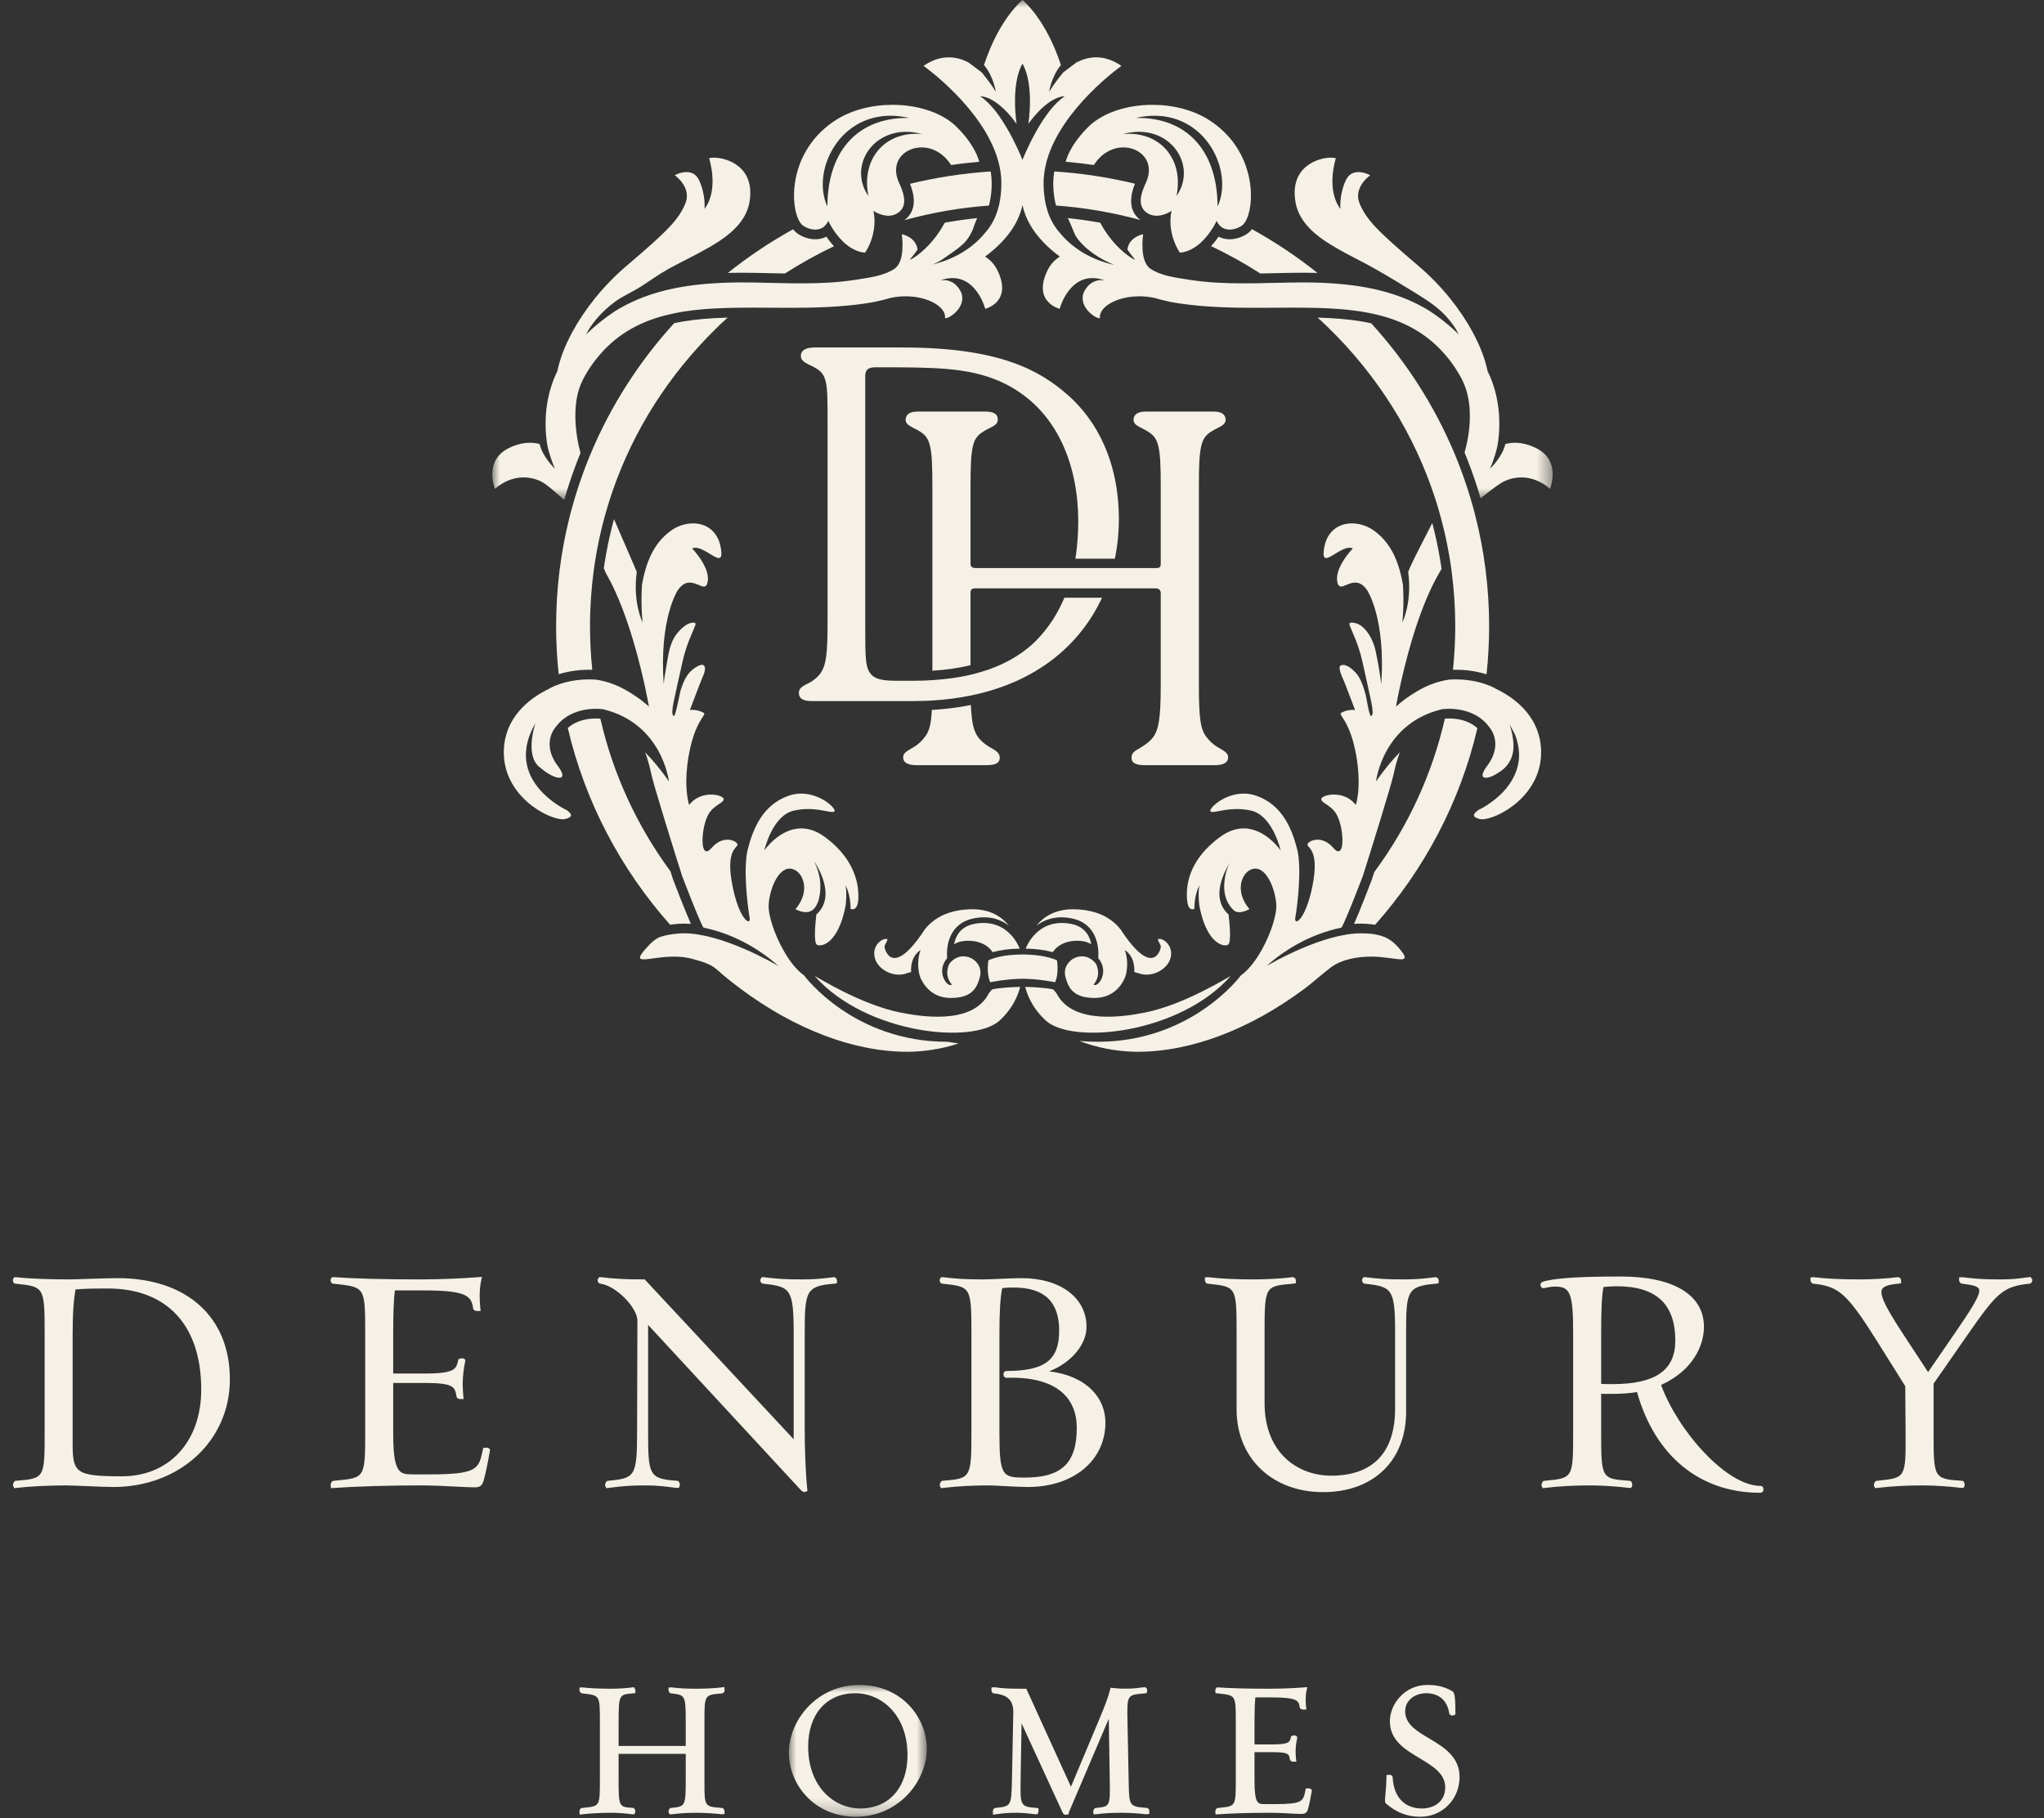
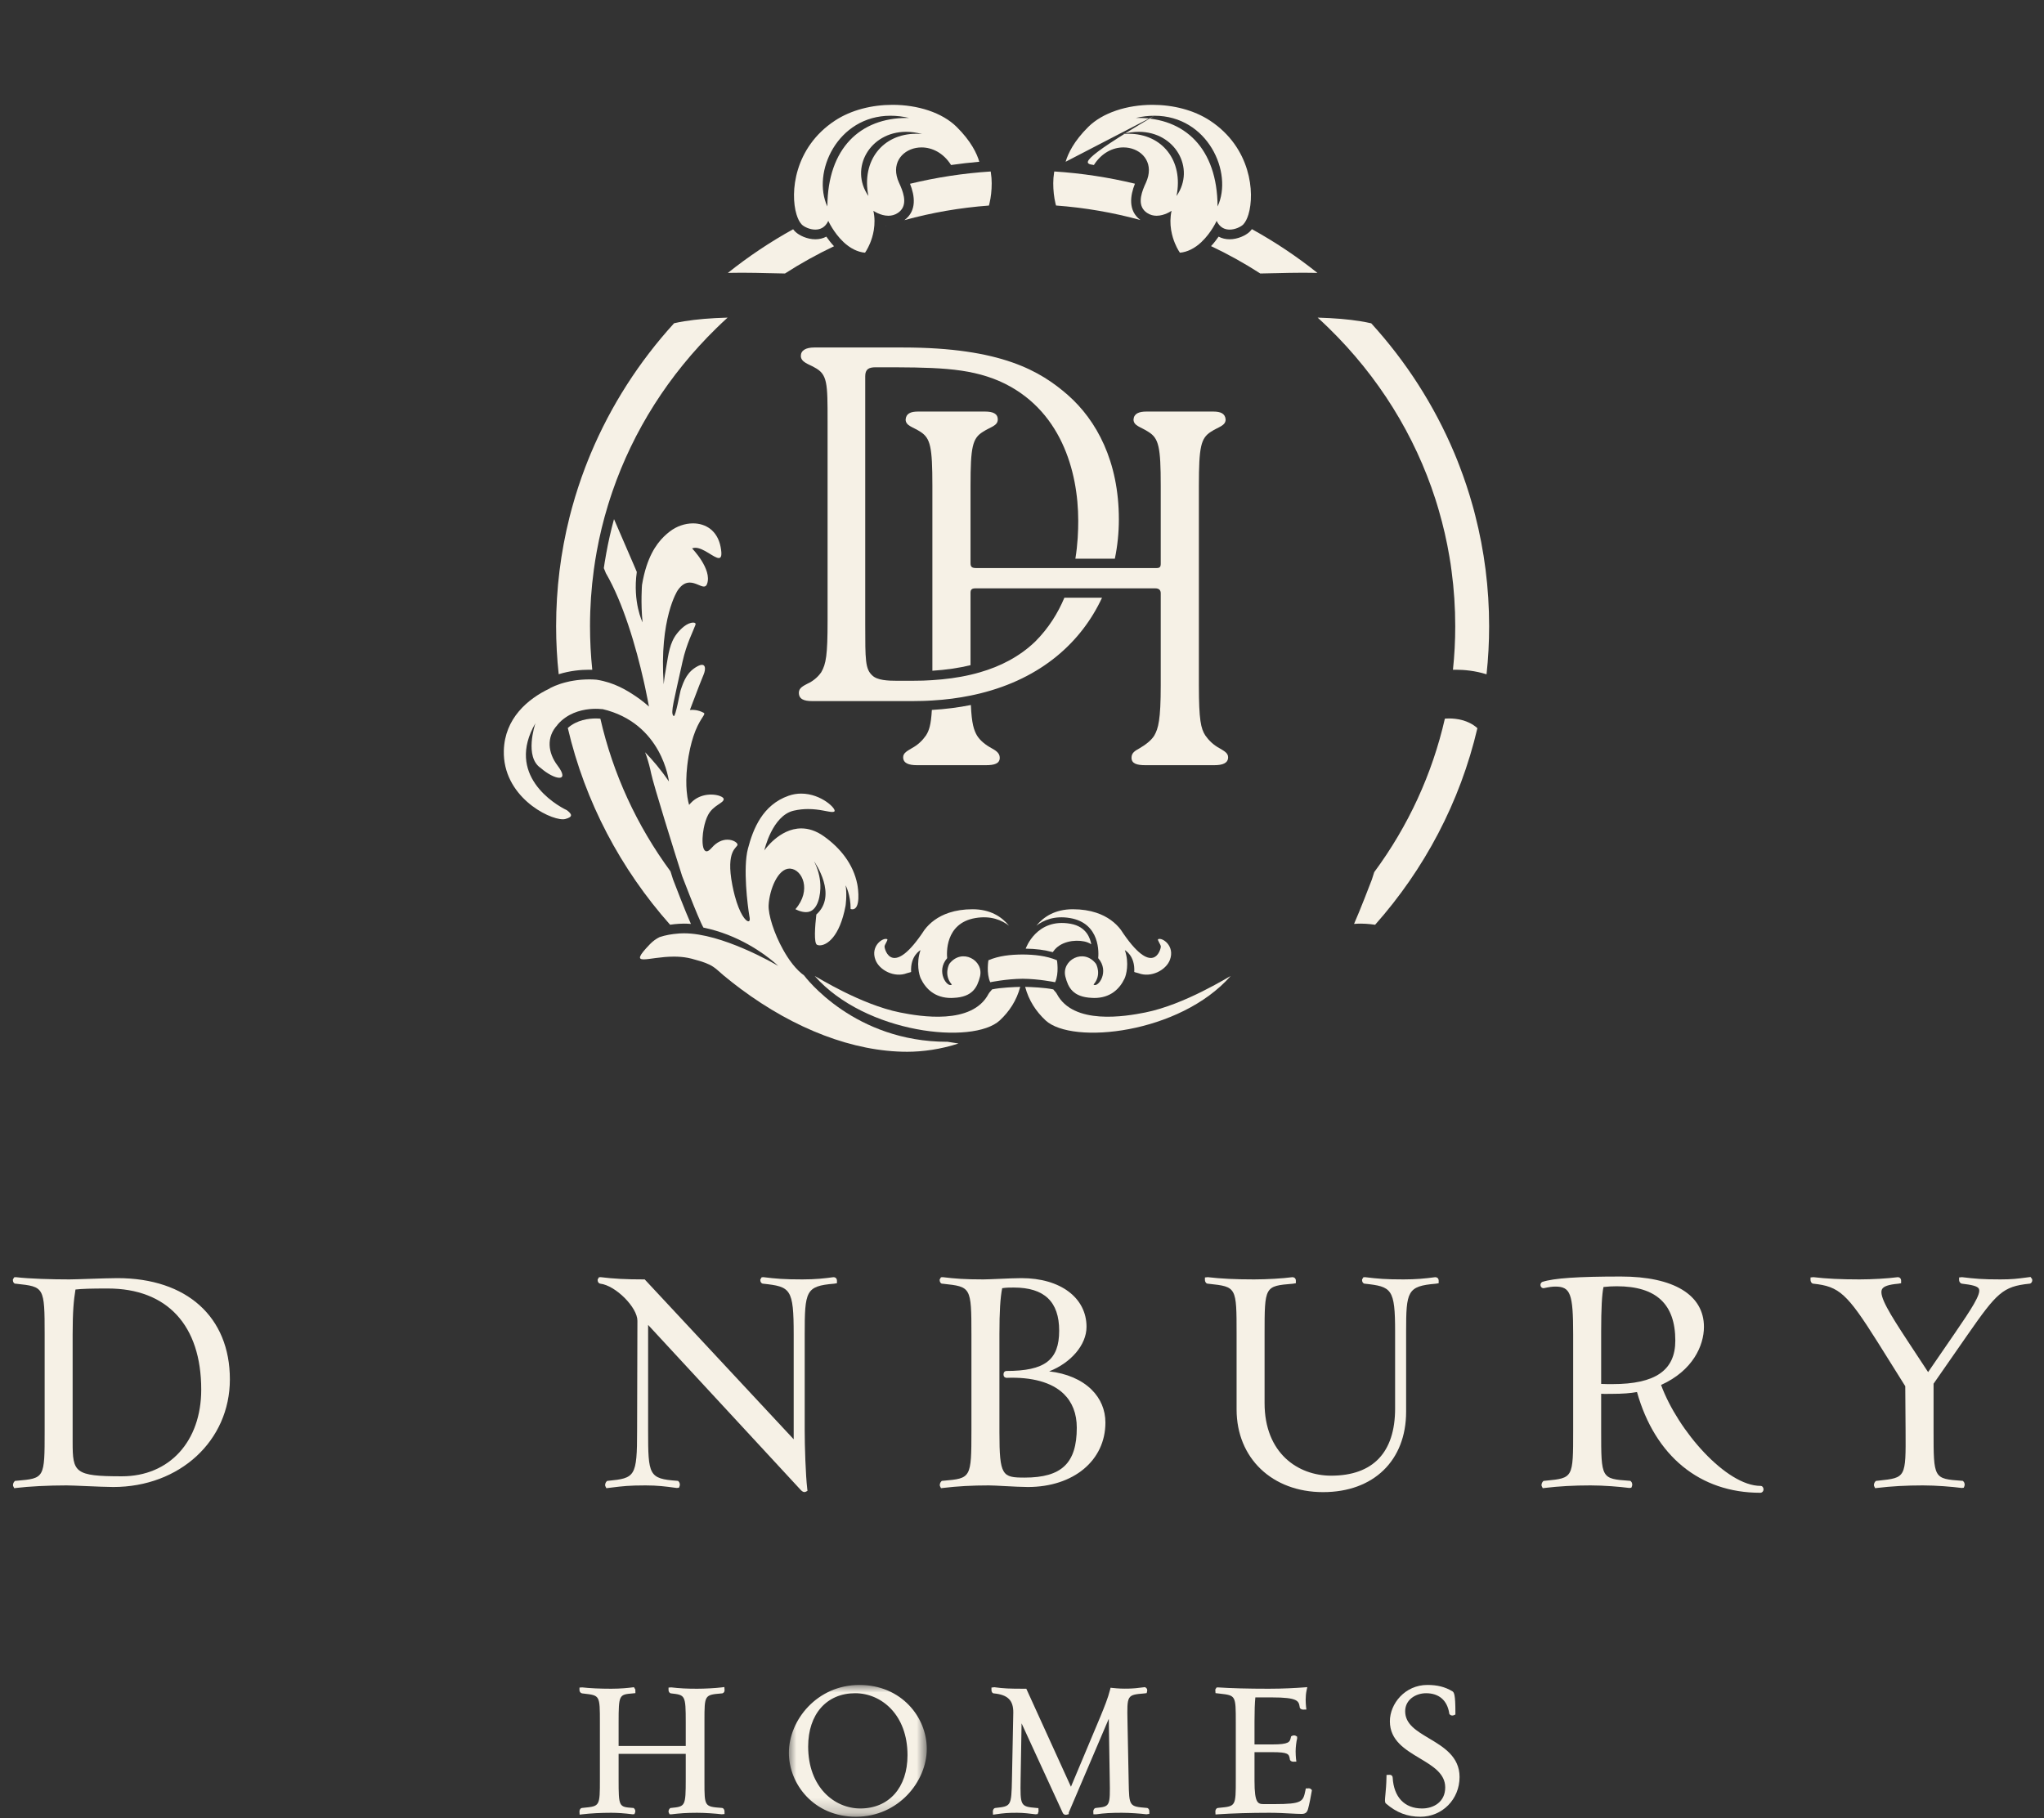
<svg xmlns="http://www.w3.org/2000/svg" xmlns:xlink="http://www.w3.org/1999/xlink" width="136px" height="121px" viewBox="0 0 136 121" version="1.1">
  <rect x="0" y="0" width="136" height="121" fill="#333333" stroke="none" />
  <title>Group 13</title>
  <defs>
-     <polygon id="path-1" points="-4.16477796e-15 1.66591119e-14 70.553 1.66591119e-14 70.553 33.272 -4.16477796e-15 33.272" />
    <polygon id="path-3" points="0 -9.93904992e-15 9.176 -9.93904992e-15 9.176 8.772 0 8.772" />
  </defs>
  <g id="Page-1" stroke="none" stroke-width="1" fill="none" fill-rule="evenodd">
    <g id="Search-Page" transform="translate(-652, -60)">
      <g id="Group-13" transform="translate(652.858, 60)">
        <g id="blank-logo" transform="translate(31.897, 0)">
          <path d="M21.882,44.746 C21.749,44.944 21.419,45.306 20.959,45.504 C20.728,45.635 20.398,45.767 20.398,46.096 C20.398,46.525 20.728,46.657 21.288,46.657 L27.98,46.657 C28.205,46.657 28.426,46.652 28.644,46.646 C28.751,46.644 28.855,46.64 28.959,46.634 C29.063,46.629 29.167,46.625 29.269,46.617 C30.174,46.565 31.026,46.452 31.826,46.288 C31.931,46.267 32.035,46.246 32.137,46.221 C32.243,46.198 32.348,46.173 32.45,46.148 C36.553,45.139 39.202,42.72 40.569,39.779 L38.064,39.779 C37.639,40.794 37.018,41.803 36.119,42.701 C35.059,43.716 33.792,44.352 32.445,44.741 C32.341,44.773 32.237,44.802 32.133,44.827 C32.029,44.856 31.925,44.881 31.82,44.904 C30.987,45.1 30.13,45.208 29.282,45.262 C29.178,45.269 29.074,45.275 28.97,45.279 C28.865,45.285 28.761,45.289 28.657,45.294 C28.386,45.302 28.115,45.306 27.846,45.306 L26.99,45.306 C26.298,45.306 25.606,45.273 25.277,44.944 C24.814,44.514 24.814,43.922 24.814,41.549 L24.814,25.036 C24.814,24.575 25.045,24.442 25.508,24.442 C29.363,24.442 31.603,24.442 33.748,25.365 C37.834,27.178 38.987,31.365 38.987,34.659 C38.987,35.334 38.954,36.212 38.797,37.179 L41.423,37.179 C41.602,36.32 41.69,35.441 41.69,34.561 C41.69,30.704 40.206,27.97 38.295,26.288 C36.482,24.707 33.879,23.125 27.319,23.125 L21.419,23.125 C20.859,23.125 20.53,23.323 20.53,23.685 C20.53,24.113 21.09,24.244 21.419,24.442 C22.309,24.904 22.309,25.465 22.309,28.068 L22.309,41.318 C22.309,43.591 22.211,44.185 21.882,44.746" id="Fill-26" fill="#F6F1E6" />
          <path d="M32.841,50.922 C33.402,50.922 33.765,50.822 33.765,50.426 C33.765,50.097 33.469,49.932 33.237,49.801 C32.81,49.57 32.447,49.274 32.249,48.945 C32.043,48.586 31.899,48.167 31.843,46.917 C31.016,47.084 30.149,47.192 29.247,47.246 C29.19,48.245 29.063,48.62 28.855,48.945 C28.624,49.274 28.328,49.57 27.898,49.801 C27.634,49.966 27.338,50.097 27.338,50.393 C27.338,50.789 27.7,50.922 28.261,50.922 L32.841,50.922 Z" id="Fill-28" fill="#F6F1E6" />
          <path d="M44.18,37.804 L32.216,37.804 C31.92,37.804 31.82,37.737 31.82,37.475 L31.82,32.331 C31.82,29.729 31.951,29.168 32.643,28.739 C33.14,28.41 33.633,28.345 33.633,27.916 C33.633,27.52 33.304,27.389 32.777,27.389 L28.328,27.389 C27.831,27.389 27.536,27.52 27.502,27.916 C27.502,28.345 27.996,28.41 28.492,28.739 C29.151,29.168 29.282,29.729 29.282,32.331 L29.282,44.637 C30.209,44.577 31.053,44.454 31.82,44.266 L31.82,39.452 C31.82,39.254 31.887,39.154 32.15,39.154 L44.113,39.154 C44.378,39.154 44.476,39.288 44.476,39.484 L44.476,45.615 C44.476,47.921 44.311,48.482 44.049,48.945 C43.851,49.274 43.455,49.57 43.059,49.801 C42.763,49.966 42.532,50.097 42.532,50.426 C42.532,50.822 42.894,50.922 43.455,50.922 L48.038,50.922 C48.596,50.922 48.959,50.789 48.959,50.393 C48.959,50.097 48.663,49.966 48.4,49.801 C47.971,49.57 47.675,49.274 47.443,48.945 C47.147,48.482 47.014,47.921 47.014,45.615 L47.014,32.331 C47.014,29.729 47.147,29.168 47.806,28.739 C48.3,28.41 48.794,28.345 48.794,27.916 C48.763,27.52 48.465,27.389 47.971,27.389 L43.522,27.389 C43.027,27.389 42.696,27.52 42.665,27.916 C42.665,28.345 43.159,28.41 43.653,28.739 C44.345,29.168 44.476,29.729 44.476,32.331 L44.476,37.506 C44.476,37.737 44.411,37.804 44.18,37.804" id="Fill-30" fill="#F6F1E6" />
          <path d="M49.129,64.953 C48.964,65.018 46.07,66.854 43.448,67.379 C42.123,67.644 38.659,68.233 37.561,66.14 C37.503,66.029 37.4,65.947 37.33,65.844 C36.76,65.719 35.829,65.685 35.455,65.675 C35.694,66.58 36.181,67.315 36.814,67.906 C38.589,69.547 45.739,68.795 49.129,64.953" id="Fill-32" fill="#F6F1E6" />
          <path d="M39.38,62.651 C39.56,62.688 39.722,62.753 39.853,62.843 C39.789,62.474 39.554,61.668 38.474,61.475 C36.202,61.07 35.491,63.131 35.491,63.131 C36.19,63.142 36.723,63.214 37.295,63.364 L37.33,63.314 C37.79,62.649 38.746,62.519 39.38,62.651" id="Fill-34" fill="#F6F1E6" />
          <path d="M42.993,64.765 C43.825,65.087 44.828,64.567 45.087,63.877 C45.434,62.952 44.588,62.376 44.31,62.498 C44.217,62.539 44.482,62.85 44.482,62.995 C44.482,63.188 43.964,65.146 41.819,61.873 C41.466,61.41 40.938,60.988 40.184,60.74 C39.745,60.596 39.231,60.509 38.629,60.509 C37.443,60.509 36.684,61.012 36.199,61.605 C36.665,61.244 37.398,60.917 38.444,61.096 C40.484,61.446 40.345,63.482 40.315,63.764 C41.094,64.66 40.303,65.758 40.003,65.523 C40.576,64.87 40.17,64.143 40.17,64.143 C39.348,63.066 37.85,63.899 38.133,65 C38.314,65.704 38.626,66.353 39.894,66.407 C39.947,66.409 39.997,66.414 40.051,66.414 C41.117,66.414 41.733,65.823 42.068,65.123 C42.176,64.899 42.393,64.105 42.089,63.232 C42.089,63.232 42.777,63.589 42.714,64.683 C42.797,64.722 42.908,64.733 42.993,64.765" id="Fill-36" fill="#F6F1E6" />
          <path d="M33.02,66.14 C31.922,68.233 28.458,67.644 27.133,67.379 C24.511,66.854 21.617,65.018 21.452,64.953 C24.842,68.795 31.992,69.548 33.767,67.906 C34.4,67.316 34.887,66.581 35.126,65.676 C34.752,65.685 33.821,65.719 33.252,65.844 C33.181,65.947 33.078,66.029 33.02,66.14" id="Fill-38" fill="#F6F1E6" />
-           <path d="M33.251,63.314 L33.286,63.364 C33.858,63.214 34.391,63.142 35.09,63.131 C35.09,63.131 34.379,61.07 32.107,61.475 C31.026,61.668 30.792,62.474 30.728,62.843 C30.859,62.753 31.021,62.688 31.2,62.651 C31.835,62.519 32.792,62.649 33.251,63.314" id="Fill-40" fill="#F6F1E6" />
          <path d="M37.57,63.904 C36.873,63.604 36.055,63.527 35.291,63.52 C34.47,63.527 33.708,63.604 33.011,63.904 C33.011,63.904 32.858,64.772 33.132,65.366 C33.132,65.366 34.212,65.143 35.291,65.135 C36.369,65.143 37.449,65.366 37.449,65.366 C37.723,64.772 37.57,63.904 37.57,63.904" id="Fill-42" fill="#F6F1E6" />
          <path d="M28.512,65.123 C28.848,65.822 29.464,66.414 30.53,66.414 C30.584,66.414 30.634,66.409 30.687,66.407 C31.955,66.354 32.267,65.704 32.448,65 C32.731,63.899 31.233,63.066 30.411,64.143 C30.411,64.143 30.005,64.869 30.578,65.523 C30.278,65.758 29.487,64.66 30.266,63.764 C30.237,63.482 30.097,61.446 32.137,61.096 C33.183,60.916 33.916,61.244 34.382,61.605 C33.898,61.011 33.138,60.509 31.952,60.509 C31.35,60.509 30.836,60.596 30.397,60.74 C29.643,60.988 29.115,61.41 28.762,61.873 C26.617,65.146 26.099,63.188 26.099,62.995 C26.099,62.85 26.364,62.539 26.271,62.498 C25.993,62.376 25.147,62.952 25.494,63.877 C25.753,64.567 26.756,65.087 27.588,64.765 C27.673,64.733 27.784,64.721 27.867,64.683 C27.804,63.589 28.492,63.232 28.492,63.232 C28.188,64.105 28.405,64.899 28.512,65.123" id="Fill-44" fill="#F6F1E6" />
          <path d="M15.894,18.158 C16.111,18.153 16.338,18.15 16.588,18.15 C17.201,18.15 17.825,18.164 18.489,18.181 L18.568,18.182 C18.873,18.188 19.174,18.197 19.474,18.201 C20.523,17.526 21.613,16.92 22.738,16.387 C22.537,16.173 22.366,15.951 22.226,15.748 C22.007,15.864 21.761,15.924 21.494,15.924 C20.948,15.924 20.425,15.668 20.171,15.43 C20.145,15.405 20.119,15.38 20.095,15.351 L20.09,15.346 C20.064,15.319 20.04,15.288 20.016,15.257 C18.482,16.106 17.029,17.079 15.672,18.164 C15.746,18.161 15.82,18.159 15.894,18.158" id="Fill-46" fill="#F6F1E6" />
          <path d="M27.42,14.651 C29.242,14.149 31.122,13.822 33.044,13.68 C33.057,13.633 33.07,13.585 33.081,13.537 C33.179,13.126 33.229,12.674 33.229,12.19 C33.229,11.964 33.21,11.726 33.173,11.485 C33.17,11.461 33.165,11.436 33.16,11.412 C31.323,11.531 29.53,11.81 27.794,12.23 C28.108,13.012 28.267,14.025 27.42,14.651" id="Fill-48" fill="#F6F1E6" />
          <path d="M50.457,15.352 C50.433,15.38 50.409,15.405 50.385,15.43 C50.128,15.668 49.604,15.924 49.06,15.924 C48.793,15.924 48.545,15.864 48.327,15.748 C48.189,15.948 48.022,16.167 47.822,16.379 C48.952,16.912 50.046,17.521 51.101,18.201 C51.392,18.195 51.687,18.188 51.986,18.182 L52.066,18.181 C52.728,18.164 53.352,18.15 53.966,18.15 C54.215,18.15 54.442,18.153 54.66,18.158 C54.742,18.159 54.822,18.163 54.904,18.164 C53.542,17.076 52.083,16.101 50.542,15.249 C50.518,15.283 50.491,15.315 50.463,15.346 L50.457,15.352 Z" id="Fill-50" fill="#F6F1E6" />
          <path d="M63.669,47.813 C63.535,47.813 63.434,47.822 63.381,47.826 C62.542,51.504 60.95,54.968 58.682,58.038 C58.626,58.213 58.576,58.369 58.534,58.501 C58.531,58.512 58.526,58.524 58.523,58.535 C58.375,58.923 57.752,60.547 57.338,61.485 C57.494,61.472 57.65,61.466 57.803,61.466 C57.914,61.466 58.024,61.471 58.128,61.477 C58.341,61.49 58.544,61.513 58.74,61.542 C62.015,57.854 64.393,53.386 65.545,48.46 C64.935,47.904 64.124,47.813 63.669,47.813" id="Fill-52" fill="#F6F1E6" />
          <path d="M37.393,11.411 C37.388,11.435 37.384,11.46 37.38,11.485 C37.343,11.726 37.324,11.964 37.324,12.189 C37.324,12.674 37.374,13.126 37.472,13.537 C37.484,13.584 37.496,13.632 37.509,13.677 C39.425,13.818 41.301,14.144 43.12,14.641 C42.286,14.013 42.448,13.002 42.76,12.225 C41.025,11.806 39.23,11.529 37.393,11.411" id="Fill-54" fill="#F6F1E6" />
          <path d="M12.425,61.477 C12.53,61.471 12.639,61.466 12.75,61.466 C12.903,61.466 13.058,61.473 13.216,61.486 C12.802,60.549 12.179,58.923 12.031,58.535 C12.028,58.524 12.023,58.512 12.019,58.501 C11.973,58.356 11.918,58.184 11.857,57.988 C9.607,54.931 8.028,51.485 7.192,47.828 C7.146,47.823 7.036,47.813 6.885,47.813 C6.433,47.813 5.633,47.902 5.024,48.446 C6.175,53.375 8.554,57.848 11.83,61.539 C12.021,61.511 12.219,61.49 12.425,61.477" id="Fill-56" fill="#F6F1E6" />
          <path d="M26.187,15.063 C26.179,15.062 26.171,15.063 26.163,15.062 C26.162,15.065 26.162,15.068 26.162,15.071 C26.17,15.068 26.178,15.065 26.187,15.063" id="Fill-58" fill="#F6F1E6" />
-           <path d="M43.021,8.772 C45.428,8.772 46.8,11.193 45.535,13.031 C45.533,13.031 45.53,13.03 45.528,13.03 C45.998,10.693 44.571,8.904 42.351,8.903 C42.222,8.903 42.09,8.909 41.957,8.922 C42.328,8.819 42.684,8.772 43.021,8.772 M44.057,7.702 C47.595,7.702 49.311,11.483 48.258,13.741 C48.24,9.849 46.052,7.848 42.974,7.848 C42.919,7.848 42.864,7.848 42.81,7.85 C43.247,7.749 43.664,7.702 44.057,7.702 M38.148,10.765 C38.781,10.82 39.409,10.891 40.028,10.981 C40.55,10.158 41.305,9.81 41.994,9.81 C43.019,9.81 43.9,10.582 43.643,11.713 C43.611,11.856 43.561,12.004 43.492,12.157 C43.46,12.228 43.424,12.304 43.389,12.384 L43.389,12.386 C43.148,12.954 42.917,13.736 43.566,14.169 C43.774,14.308 43.993,14.358 44.2,14.358 C44.735,14.358 45.195,14.028 45.195,14.028 C45.098,14.483 45.105,14.91 45.164,15.285 C45.168,15.303 45.169,15.319 45.173,15.335 C45.229,15.665 45.322,15.954 45.419,16.188 C45.581,16.582 45.752,16.817 45.752,16.817 C46.011,16.795 46.253,16.718 46.475,16.609 C46.732,16.484 46.962,16.313 47.165,16.125 C47.175,16.115 47.186,16.106 47.196,16.094 C47.845,15.48 48.195,14.699 48.195,14.699 C48.401,15.14 48.735,15.28 49.06,15.28 C49.436,15.28 49.803,15.09 49.945,14.958 C49.951,14.953 49.958,14.947 49.963,14.939 C49.971,14.931 49.979,14.921 49.987,14.913 C50.114,14.773 50.227,14.552 50.312,14.271 C50.747,12.833 50.473,9.822 47.761,8.032 C46.676,7.317 45.285,6.976 43.924,6.976 C42.25,6.976 40.617,7.49 39.65,8.451 C38.702,9.392 38.309,10.211 38.148,10.765" id="Fill-60" fill="#F6F1E6" />
-           <path d="M66.723,45.813 C66.723,45.808 66.725,45.805 66.725,45.801 C66.511,45.69 66.294,45.6 66.078,45.528 C66.03,45.512 65.983,45.496 65.935,45.481 C65.887,45.467 65.84,45.452 65.793,45.439 C65.747,45.425 65.698,45.412 65.652,45.401 C65.558,45.378 65.465,45.357 65.375,45.338 C65.33,45.328 65.285,45.32 65.24,45.314 C65.177,45.301 65.114,45.291 65.053,45.283 C64.971,45.27 64.892,45.261 64.814,45.253 C64.737,45.244 64.662,45.238 64.589,45.231 C64.522,45.227 64.456,45.224 64.393,45.22 C64.38,45.22 64.369,45.219 64.358,45.219 C64.3,45.217 64.245,45.215 64.193,45.215 C64.161,45.214 64.13,45.214 64.101,45.214 C64.053,45.214 64.006,45.214 63.963,45.215 C63.92,45.215 63.879,45.217 63.844,45.219 C63.749,45.222 63.68,45.228 63.636,45.231 C63.617,45.235 63.603,45.236 63.603,45.238 C62.436,45.418 61.6,45.943 61.055,46.305 C61.043,46.313 61.032,46.321 61.021,46.328 C60.927,46.391 60.837,46.455 60.747,46.519 C60.551,46.663 60.364,46.814 60.189,46.968 C60.168,46.986 60.148,47.004 60.129,47.022 C60.172,46.783 60.245,46.4 60.346,45.919 C60.364,45.835 60.384,45.75 60.403,45.661 C60.43,45.534 60.459,45.401 60.491,45.262 C60.728,44.224 61.066,42.902 61.509,41.579 C61.916,40.364 62.412,39.147 62.996,38.144 C62.996,38.133 63.062,38.025 63.16,37.864 C63.149,37.779 63.137,37.694 63.125,37.612 C63.099,37.452 63.073,37.295 63.047,37.137 C62.915,36.358 62.746,35.579 62.543,34.809 C62.016,35.83 61.301,37.217 61.08,37.721 C61.032,37.834 60.985,37.948 60.939,38.062 C61.221,40.09 60.554,41.418 60.554,41.418 C60.684,40.113 60.593,38.933 60.593,38.933 C60.514,38.457 60.412,38.041 60.293,37.681 C59.868,36.374 59.236,35.751 58.745,35.371 C58.294,35.024 57.734,34.83 57.198,34.83 C56.358,34.83 55.575,35.303 55.363,36.392 C55.254,36.953 55.318,37.137 55.484,37.137 C55.801,37.137 56.494,36.454 57.045,36.454 C57.121,36.454 57.192,36.467 57.259,36.495 C57.259,36.495 55.91,37.879 56.263,38.858 C56.31,38.988 56.382,39.035 56.474,39.035 C56.697,39.035 57.035,38.769 57.415,38.769 C57.673,38.769 57.951,38.89 58.225,39.3 C58.225,39.3 59.455,41.166 59.147,45.542 C59.147,45.542 59.064,44.697 58.796,43.438 C58.678,42.693 58.093,41.433 57.177,41.433 C57.061,41.433 57.001,41.484 57.035,41.582 C57.175,41.988 57.632,42.838 57.895,44.033 C58.476,46.688 58.687,47.374 58.519,47.617 C58.502,47.643 58.486,47.654 58.471,47.654 C58.343,47.654 58.152,46.387 58.12,46.269 C58,45.833 57.864,45.365 57.61,44.976 C57.429,44.701 56.845,44.101 56.452,44.285 C56.376,44.32 56.366,44.423 56.377,44.506 C56.421,44.837 56.604,45.151 56.722,45.461 C56.858,45.819 56.994,46.177 57.133,46.534 C57.159,46.6 57.183,46.664 57.209,46.73 C57.273,46.902 57.339,47.076 57.404,47.248 C57.356,47.244 57.306,47.242 57.256,47.242 C57.227,47.242 57.198,47.242 57.167,47.244 C56.998,47.253 56.826,47.287 56.654,47.358 C56.602,47.379 56.549,47.401 56.498,47.43 C56.311,47.532 56.659,47.706 57.03,48.621 C57.039,48.639 57.047,48.658 57.053,48.678 C57.211,49.077 57.37,49.611 57.494,50.331 C57.531,50.55 57.559,50.756 57.581,50.952 C57.661,51.652 57.655,52.217 57.62,52.639 C57.568,53.248 57.455,53.564 57.455,53.564 C57.422,53.52 57.385,53.481 57.348,53.442 C57.259,53.346 57.164,53.263 57.066,53.196 C56.725,52.961 56.337,52.877 55.999,52.877 C55.527,52.877 55.155,53.042 55.155,53.178 C55.155,53.454 55.835,53.569 56.19,54.224 C56.321,54.464 56.421,54.789 56.485,55.127 C56.527,55.345 56.554,55.565 56.562,55.771 C56.583,56.262 56.504,56.653 56.293,56.653 C56.285,56.653 56.276,56.652 56.264,56.652 C56.19,56.639 56.1,56.579 55.992,56.463 C55.983,56.452 55.971,56.443 55.96,56.428 C55.603,56.013 55.221,55.879 54.909,55.879 C54.519,55.879 54.236,56.087 54.236,56.209 C54.236,56.428 55.041,56.539 54.581,58.908 C54.531,59.166 54.476,59.401 54.42,59.613 C54.096,60.824 53.692,61.312 53.514,61.312 C53.435,61.312 53.399,61.22 53.43,61.057 C53.435,61.036 53.44,61.012 53.443,60.988 C53.568,60.272 53.879,57.761 53.546,56.484 C53.201,55.161 52.569,53.564 50.843,52.958 C50.553,52.856 50.27,52.813 49.998,52.813 C48.648,52.813 47.605,53.867 47.796,54.004 C47.827,54.027 47.874,54.036 47.933,54.036 C48.208,54.036 48.778,53.841 49.541,53.841 C49.832,53.841 50.154,53.87 50.499,53.949 C51.936,54.279 52.453,56.594 52.453,56.594 C52.453,56.594 51.457,55.129 49.992,55.129 C49.531,55.129 49.023,55.274 48.485,55.657 C46.243,57.255 46.129,59.073 46.243,60.009 C46.291,60.397 46.438,60.512 46.592,60.512 C46.631,60.512 46.671,60.503 46.711,60.492 C46.705,59.551 47.041,58.918 47.041,58.918 C46.942,59.589 47.048,60.286 47.048,60.286 C47.445,62.383 48.311,62.912 48.764,62.912 C48.836,62.912 48.899,62.899 48.946,62.875 C49.166,62.77 49.082,61.653 48.992,60.859 C47.563,59.586 49.076,57.416 49.142,57.323 C48.839,57.752 48.705,58.462 48.698,58.983 C48.69,59.576 48.885,60.159 49.325,60.571 C49.532,60.765 49.832,60.712 50.083,60.632 C50.103,60.626 50.382,60.505 50.383,60.505 C49.292,59.238 49.922,57.86 50.729,57.806 C50.744,57.806 50.758,57.804 50.774,57.804 C51.555,57.804 52.11,59.203 52.166,60.23 C52.2,60.867 51.809,62.118 51.199,63.209 C51.156,63.288 51.11,63.367 51.064,63.443 C50.965,63.607 50.863,63.765 50.755,63.916 C50.692,64.004 50.627,64.09 50.562,64.172 C50.325,64.471 50.071,64.727 49.808,64.914 C49.808,64.914 48.949,66.084 47.259,67.22 C45.665,68.289 43.334,69.329 40.292,69.329 L40.278,69.329 C39.885,69.329 39.481,69.311 39.064,69.274 C39.222,69.335 39.379,69.392 39.539,69.445 C40.709,69.831 41.932,69.994 42.94,69.994 C46.525,69.994 50.438,68.478 54.021,65.812 C54.631,65.358 55.187,64.837 55.795,64.38 C56.514,63.838 57.588,63.661 58.468,63.661 C59.332,63.661 60.098,63.843 60.477,63.843 C60.813,63.843 60.728,63.628 60.579,63.419 C60.284,63.007 59.905,62.599 59.438,62.389 C58.941,62.165 58.343,62.11 57.803,62.11 C56.552,62.11 55.081,62.596 53.879,63.108 C52.578,63.66 51.59,64.244 51.534,64.278 C51.613,64.201 52.889,62.977 54.933,62.192 C55.416,62.007 55.942,61.846 56.506,61.73 C56.67,61.453 57.066,60.488 57.396,59.652 C57.682,58.929 57.921,58.305 57.921,58.305 C58.452,56.636 59.831,52.206 59.983,51.475 C60.061,51.089 60.16,50.722 60.274,50.373 C60.276,50.368 60.277,50.363 60.279,50.358 C60.313,50.257 60.35,50.16 60.385,50.062 C59.894,50.567 59.345,51.208 58.801,52.006 C58.801,52.006 59.231,48.113 63.244,47.184 C63.244,47.187 63.242,47.19 63.242,47.195 C63.242,47.195 63.347,47.179 63.521,47.173 C63.566,47.171 63.615,47.17 63.669,47.17 C64.158,47.17 64.985,47.258 65.7,47.762 C65.883,47.891 66.059,48.047 66.22,48.235 C66.22,48.238 66.218,48.242 66.218,48.245 C66.976,49.059 66.844,50.106 66.217,50.936 C65.777,51.519 65.824,51.76 66.094,51.76 C66.435,51.76 66.824,51.507 67.097,51.321 C67.432,51.093 67.694,50.759 67.829,50.377 C68.082,49.656 67.881,48.863 67.68,48.125 C67.764,48.431 68.003,48.728 68.106,49.039 C68.216,49.37 68.292,49.721 68.313,50.069 C68.344,50.595 68.233,51.126 68.012,51.603 C67.635,52.42 66.959,53.076 66.213,53.564 C66.013,53.695 65.806,53.817 65.589,53.919 C65.238,54.186 65.172,54.364 65.698,54.505 C65.743,54.516 65.798,54.522 65.861,54.522 C66.862,54.522 69.865,52.956 69.783,49.949 C69.727,47.818 68.206,46.51 66.723,45.813" id="Fill-62" fill="#F6F1E6" />
+           <path d="M43.021,8.772 C45.428,8.772 46.8,11.193 45.535,13.031 C45.533,13.031 45.53,13.03 45.528,13.03 C45.998,10.693 44.571,8.904 42.351,8.903 C42.222,8.903 42.09,8.909 41.957,8.922 C42.328,8.819 42.684,8.772 43.021,8.772 M44.057,7.702 C47.595,7.702 49.311,11.483 48.258,13.741 C48.24,9.849 46.052,7.848 42.974,7.848 C42.919,7.848 42.864,7.848 42.81,7.85 C43.247,7.749 43.664,7.702 44.057,7.702 C38.781,10.82 39.409,10.891 40.028,10.981 C40.55,10.158 41.305,9.81 41.994,9.81 C43.019,9.81 43.9,10.582 43.643,11.713 C43.611,11.856 43.561,12.004 43.492,12.157 C43.46,12.228 43.424,12.304 43.389,12.384 L43.389,12.386 C43.148,12.954 42.917,13.736 43.566,14.169 C43.774,14.308 43.993,14.358 44.2,14.358 C44.735,14.358 45.195,14.028 45.195,14.028 C45.098,14.483 45.105,14.91 45.164,15.285 C45.168,15.303 45.169,15.319 45.173,15.335 C45.229,15.665 45.322,15.954 45.419,16.188 C45.581,16.582 45.752,16.817 45.752,16.817 C46.011,16.795 46.253,16.718 46.475,16.609 C46.732,16.484 46.962,16.313 47.165,16.125 C47.175,16.115 47.186,16.106 47.196,16.094 C47.845,15.48 48.195,14.699 48.195,14.699 C48.401,15.14 48.735,15.28 49.06,15.28 C49.436,15.28 49.803,15.09 49.945,14.958 C49.951,14.953 49.958,14.947 49.963,14.939 C49.971,14.931 49.979,14.921 49.987,14.913 C50.114,14.773 50.227,14.552 50.312,14.271 C50.747,12.833 50.473,9.822 47.761,8.032 C46.676,7.317 45.285,6.976 43.924,6.976 C42.25,6.976 40.617,7.49 39.65,8.451 C38.702,9.392 38.309,10.211 38.148,10.765" id="Fill-60" fill="#F6F1E6" />
          <path d="M26.495,7.702 C26.889,7.702 27.306,7.749 27.744,7.85 C27.689,7.849 27.634,7.849 27.58,7.849 C24.502,7.849 22.313,9.848 22.295,13.741 C21.243,11.483 22.959,7.703 26.495,7.702 M28.202,8.903 C25.978,8.903 24.553,10.696 25.024,13.036 L25.022,13.038 C23.75,11.198 25.122,8.772 27.533,8.772 C27.869,8.772 28.225,8.819 28.597,8.922 C28.463,8.909 28.331,8.903 28.202,8.903 M20.567,14.913 C20.576,14.923 20.586,14.934 20.597,14.945 C20.6,14.95 20.603,14.955 20.608,14.958 C20.75,15.09 21.115,15.28 21.494,15.28 C21.819,15.28 22.152,15.14 22.356,14.699 C22.356,14.699 22.71,15.486 23.362,16.101 C23.37,16.109 23.379,16.117 23.387,16.125 C23.589,16.313 23.821,16.484 24.079,16.61 C24.299,16.717 24.541,16.795 24.801,16.817 C24.801,16.817 24.97,16.582 25.135,16.188 C25.231,15.954 25.325,15.665 25.381,15.335 C25.383,15.322 25.386,15.307 25.387,15.293 C25.447,14.915 25.457,14.487 25.357,14.028 C25.357,14.028 25.819,14.358 26.353,14.358 C26.561,14.358 26.78,14.308 26.987,14.169 C27.634,13.736 27.406,12.957 27.164,12.389 C27.164,12.388 27.163,12.388 27.163,12.386 C27.129,12.306 27.093,12.228 27.061,12.157 C26.99,12.005 26.942,11.856 26.91,11.713 C26.654,10.583 27.535,9.811 28.56,9.811 C29.249,9.811 30.004,10.158 30.525,10.981 C31.145,10.891 31.773,10.82 32.404,10.765 C32.244,10.211 31.851,9.392 30.902,8.45 C29.936,7.489 28.304,6.976 26.63,6.976 C25.267,6.976 23.877,7.316 22.793,8.032 C20.08,9.822 19.805,12.833 20.242,14.271 C20.327,14.552 20.439,14.773 20.567,14.913" id="Fill-64" fill="#F6F1E6" />
          <g id="Group-68" transform="translate(0, 0)">
            <mask id="mask-2" fill="white">
              <use xlink:href="#path-1" />
            </mask>
            <g id="Clip-67" />
            <path d="M32.465,6.408 C32.465,6.408 32.471,6.406 32.486,6.406 C32.639,6.406 33.609,6.48 34.886,8.243 C34.886,8.243 34.472,5.637 35.277,4.24 C36.082,5.637 35.668,8.243 35.668,8.243 C36.944,6.48 37.915,6.406 38.068,6.406 C38.081,6.406 38.089,6.408 38.089,6.408 C36.647,7.343 35.446,10.213 35.277,10.64 C35.108,10.213 33.907,7.343 32.465,6.408 M69.465,29.826 C68.917,29.554 68.439,29.465 68.047,29.465 C67.797,29.465 67.582,29.501 67.406,29.549 C67.197,30.426 66.431,31.146 66.382,31.191 C66.679,30.539 66.854,29.79 66.854,29.79 C66.854,29.79 67.121,28.68 66.947,27.199 C66.859,26.43 66.65,25.561 66.223,24.695 C66.064,23.904 65.726,23.021 65.236,22.114 C64.419,20.598 63.176,19.019 61.629,17.701 C58.901,15.375 58.18,14.648 57.716,13.564 C57.245,12.465 58.415,11.662 58.415,11.662 C58.415,11.662 58.038,11.451 57.629,11.451 C57.317,11.451 56.987,11.573 56.789,12.001 C56.33,12.993 56.435,13.905 56.435,13.905 C55.444,12.603 56.128,10.53 56.128,10.53 C56.052,10.506 55.941,10.492 55.806,10.492 C54.924,10.49 53.026,11.113 53.446,13.473 C53.646,14.598 54.493,15.424 55.405,16.036 C56.475,16.753 57.669,17.282 58.787,17.919 C59.682,18.429 60.563,18.963 61.438,19.506 C62.199,19.979 62.944,20.451 63.541,21.135 C63.762,21.388 63.966,21.659 64.142,21.946 C64.205,22.048 64.254,22.206 64.334,22.295 C64.295,22.251 63.654,21.561 62.419,20.728 C61.727,20.296 60.998,19.949 60.222,19.676 C59.255,19.336 58.217,19.107 57.087,18.969 C56.688,18.921 56.277,18.882 55.856,18.855 C55.814,18.852 55.772,18.85 55.73,18.847 C55.378,18.826 55.017,18.81 54.645,18.802 C54.423,18.797 54.196,18.794 53.966,18.794 C53.345,18.794 52.696,18.81 52.03,18.826 L52.001,18.826 C51.585,18.836 51.162,18.845 50.737,18.852 C50.496,18.855 50.252,18.857 50.009,18.857 C48.796,18.857 47.569,18.807 46.402,18.622 C45.488,18.475 44.535,18.374 43.8,17.891 C43.04,17.393 43.299,15.652 43.305,15.586 C43.305,15.586 42.362,15.755 42.258,16.611 C42.501,16.962 42.774,17.281 42.774,17.281 C42.568,17.252 42.031,16.798 42.031,16.798 C41.847,16.642 41.67,16.476 41.501,16.296 C41.107,15.875 40.752,15.386 40.447,14.82 C39.731,14.691 39.006,14.588 38.272,14.512 C38.345,14.52 38.732,15.572 38.809,15.692 C39.367,16.565 40.427,17.234 41.372,17.628 C39.459,17.194 38.33,16.205 37.715,15.438 C37.509,15.201 37.318,14.918 37.157,14.578 C37.105,14.475 37.083,14.416 37.083,14.416 C36.989,14.195 36.91,13.952 36.846,13.687 C36.843,13.67 36.838,13.653 36.835,13.635 C36.738,13.215 36.68,12.737 36.68,12.19 C36.68,11.919 36.703,11.652 36.745,11.386 C36.745,11.382 36.746,11.378 36.746,11.373 C36.783,11.14 36.835,10.907 36.899,10.68 C37.883,7.195 41.86,4.385 41.86,4.385 C41.257,3.966 40.687,3.816 40.181,3.816 C39.673,3.816 39.227,3.969 38.872,4.154 L37.987,4.818 C37.987,4.818 37.345,5.592 37.057,6.11 C37.057,6.11 37.178,5.117 37.836,4.33 C36.82,1.222 35.277,-0 35.277,-0 C35.277,-0 33.733,1.222 32.717,4.33 C33.376,5.117 33.497,6.11 33.497,6.11 C33.209,5.592 32.564,4.818 32.564,4.818 L31.681,4.154 C31.327,3.969 30.881,3.816 30.372,3.816 C29.865,3.816 29.297,3.966 28.694,4.385 C28.694,4.385 32.669,7.195 33.654,10.68 C33.719,10.907 33.77,11.14 33.807,11.373 C33.807,11.378 33.809,11.382 33.809,11.386 C33.849,11.652 33.873,11.919 33.873,12.19 C33.873,12.738 33.815,13.216 33.719,13.637 C33.715,13.654 33.711,13.67 33.707,13.687 C33.643,13.952 33.564,14.195 33.471,14.416 C33.471,14.416 33.448,14.475 33.397,14.578 C33.236,14.918 33.044,15.201 32.838,15.438 C32.222,16.205 31.095,17.194 29.179,17.628 C29.618,17.529 30.1,17.154 30.459,16.905 C30.817,16.657 31.222,16.375 31.509,16.045 C31.71,15.814 31.854,15.538 31.978,15.259 C32.009,15.191 32.224,14.518 32.281,14.512 C31.547,14.588 30.823,14.691 30.107,14.82 C29.801,15.386 29.447,15.875 29.051,16.296 C28.883,16.476 28.706,16.642 28.523,16.798 C28.523,16.798 27.985,17.252 27.779,17.281 C27.779,17.281 28.051,16.962 28.296,16.611 C28.191,15.755 27.248,15.586 27.248,15.586 C27.253,15.652 27.514,17.393 26.754,17.891 C26.018,18.374 25.065,18.475 24.151,18.622 C22.984,18.807 21.758,18.857 20.542,18.857 C20.301,18.857 20.058,18.855 19.816,18.852 C19.39,18.845 18.968,18.836 18.543,18.826 C17.872,18.81 17.215,18.794 16.588,18.794 C16.358,18.794 16.13,18.797 15.908,18.802 C15.545,18.81 15.191,18.824 14.844,18.847 C14.795,18.848 14.746,18.852 14.698,18.855 C14.276,18.882 13.866,18.921 13.466,18.969 C12.337,19.107 11.297,19.336 10.331,19.676 C9.555,19.949 8.826,20.296 8.134,20.728 C6.899,21.56 6.257,22.251 6.219,22.295 C6.301,22.202 6.351,22.041 6.417,21.934 C6.598,21.64 6.809,21.364 7.037,21.105 C7.374,20.725 7.753,20.382 8.162,20.083 C8.697,19.691 9.321,19.432 9.879,19.076 C10.501,18.678 11.113,18.231 11.761,17.876 C12.384,17.534 13.028,17.221 13.656,16.885 C14.643,16.356 15.689,15.784 16.415,14.911 C16.761,14.494 17.011,14.008 17.108,13.472 C17.528,11.113 15.628,10.492 14.748,10.492 C14.612,10.492 14.502,10.506 14.426,10.53 C14.426,10.53 15.11,12.603 14.118,13.905 C14.118,13.905 14.221,12.993 13.764,12.001 C13.566,11.573 13.236,11.451 12.924,11.451 C12.515,11.451 12.137,11.662 12.137,11.662 C12.137,11.662 13.309,12.465 12.837,13.564 C12.374,14.648 11.653,15.375 8.924,17.701 C7.377,19.019 6.135,20.598 5.317,22.114 C4.828,23.021 4.49,23.904 4.33,24.695 C3.904,25.561 3.695,26.43 3.604,27.199 C3.432,28.68 3.698,29.79 3.698,29.79 C3.698,29.79 3.875,30.539 4.171,31.191 C4.123,31.146 3.357,30.426 3.147,29.549 C2.97,29.501 2.756,29.465 2.507,29.465 C2.114,29.464 1.634,29.554 1.089,29.826 C-0.601,30.671 0.181,32.53 0.181,32.53 C0.181,32.53 0.955,31.77 2.088,31.77 C2.434,31.77 2.814,31.841 3.215,32.026 C3.577,32.192 4.247,32.786 4.783,33.272 C5.013,32.471 5.28,31.666 5.581,30.877 C5.639,30.722 5.699,30.57 5.758,30.421 C5.797,30.325 5.832,30.235 5.867,30.148 C5.517,28.823 5.259,26.773 6.024,25.274 C6.217,24.896 6.455,24.505 6.756,24.099 C6.808,24.03 6.861,23.962 6.914,23.894 C8.148,22.33 9.681,21.475 11.411,21.013 C11.59,20.965 11.77,20.922 11.954,20.883 C12.081,20.854 12.213,20.827 12.348,20.801 C12.446,20.783 12.544,20.766 12.644,20.75 C12.652,20.748 12.662,20.746 12.67,20.745 C12.707,20.738 12.744,20.733 12.781,20.727 C12.802,20.724 12.823,20.721 12.844,20.719 C12.984,20.698 13.125,20.677 13.269,20.659 C13.412,20.642 13.555,20.626 13.7,20.611 C13.809,20.6 13.919,20.59 14.032,20.58 C14.093,20.576 14.154,20.571 14.216,20.566 C14.342,20.555 14.469,20.547 14.6,20.539 C14.712,20.532 14.827,20.526 14.941,20.521 C15.165,20.51 15.398,20.5 15.64,20.494 L15.662,20.494 C15.903,20.487 16.145,20.482 16.39,20.479 L16.406,20.479 C16.674,20.476 16.942,20.474 17.214,20.474 L17.539,20.474 C18.25,20.477 18.975,20.485 19.707,20.485 C21.388,20.485 23.106,20.444 24.814,20.196 C24.821,20.194 24.829,20.194 24.835,20.192 C25.085,20.157 25.324,20.112 25.558,20.064 C25.873,19.998 26.173,19.92 26.461,19.835 C26.815,19.755 27.166,19.719 27.504,19.719 C28.986,19.719 30.203,20.42 30.124,21.17 C30.136,21.174 30.149,21.177 30.164,21.177 C30.437,21.177 31.547,20.437 31.212,19.491 C30.873,18.76 30.345,18.639 30.031,18.639 C29.912,18.639 29.823,18.657 29.79,18.663 C30.094,18.552 30.372,18.506 30.622,18.506 C32.268,18.506 32.799,20.551 32.799,20.551 C32.799,20.551 34.647,20.106 33.606,17.978 C33.53,17.825 33.442,17.688 33.344,17.566 C33.181,17.363 32.991,17.203 32.788,17.076 C32.985,16.931 33.182,16.774 33.379,16.603 C34.06,16.008 34.702,15.257 35.06,14.361 C35.151,14.131 35.227,13.893 35.277,13.645 C35.327,13.893 35.402,14.131 35.494,14.361 C35.851,15.257 36.494,16.008 37.174,16.603 C37.369,16.774 37.569,16.931 37.763,17.076 C37.562,17.203 37.373,17.363 37.21,17.566 C37.112,17.688 37.023,17.825 36.948,17.978 C35.906,20.106 37.752,20.551 37.752,20.551 C37.752,20.551 38.285,18.506 39.93,18.506 C40.181,18.506 40.458,18.552 40.764,18.663 C40.728,18.657 40.64,18.639 40.522,18.639 C40.209,18.639 39.681,18.76 39.339,19.491 C39.006,20.437 40.117,21.177 40.389,21.177 C40.405,21.177 40.418,21.174 40.427,21.17 C40.35,20.42 41.567,19.719 43.05,19.719 C43.387,19.719 43.738,19.755 44.093,19.835 C44.381,19.92 44.68,19.998 44.996,20.064 C45.229,20.112 45.469,20.157 45.718,20.192 C45.725,20.194 45.731,20.194 45.739,20.196 C47.445,20.444 49.166,20.485 50.846,20.485 C51.579,20.485 52.303,20.477 53.015,20.474 L53.34,20.474 C53.617,20.474 53.89,20.476 54.17,20.479 C54.428,20.482 54.684,20.487 54.937,20.494 C54.988,20.495 55.039,20.497 55.091,20.498 C55.159,20.502 55.225,20.503 55.291,20.506 C55.458,20.513 55.619,20.519 55.777,20.529 C55.907,20.535 56.038,20.544 56.166,20.553 C56.259,20.56 56.351,20.566 56.44,20.573 C56.589,20.585 56.733,20.598 56.875,20.613 C56.881,20.613 56.887,20.613 56.895,20.614 C57.034,20.629 57.171,20.645 57.307,20.663 C57.501,20.685 57.687,20.712 57.867,20.741 C57.872,20.743 57.879,20.743 57.884,20.745 C58.139,20.786 58.389,20.835 58.626,20.888 L58.822,20.933 C58.93,20.959 59.036,20.985 59.142,21.013 C60.873,21.475 62.405,22.33 63.64,23.894 C63.691,23.962 63.744,24.03 63.797,24.099 C64.097,24.505 64.336,24.896 64.53,25.274 C65.325,26.837 65.05,28.859 64.692,30.114 C64.724,30.196 64.76,30.278 64.794,30.362 C64.848,30.502 64.908,30.652 64.961,30.797 C65.259,31.569 65.526,32.361 65.756,33.158 C66.34,32.691 67.012,32.176 67.339,32.026 C67.739,31.841 68.119,31.77 68.465,31.77 C69.599,31.77 70.373,32.53 70.373,32.53 C70.373,32.53 71.155,30.671 69.465,29.826" id="Fill-66" fill="#F6F1E6" mask="url(#mask-2)" />
          </g>
          <path d="M30.261,69.329 C27.192,69.329 24.848,68.272 23.255,67.193 C21.592,66.065 20.745,64.914 20.745,64.914 C20.483,64.727 20.228,64.471 19.99,64.172 C19.926,64.09 19.862,64.004 19.797,63.916 C19.691,63.764 19.588,63.607 19.49,63.443 C19.443,63.367 19.398,63.288 19.355,63.209 C18.744,62.118 18.352,60.867 18.387,60.23 C18.443,59.203 18.999,57.804 19.779,57.804 C19.796,57.804 19.81,57.806 19.825,57.806 C20.629,57.861 21.262,59.238 20.17,60.505 C20.17,60.505 20.512,60.702 20.879,60.702 C21.703,60.701 21.853,59.48 21.829,58.886 C21.807,58.342 21.659,57.808 21.412,57.323 C21.478,57.416 22.989,59.586 21.561,60.859 C21.471,61.653 21.388,62.77 21.608,62.874 C21.655,62.899 21.717,62.912 21.79,62.912 C22.242,62.912 23.108,62.383 23.504,60.286 C23.504,60.286 23.612,59.589 23.511,58.918 C23.511,58.918 23.847,59.551 23.842,60.492 C23.881,60.503 23.921,60.512 23.961,60.512 C24.52,60.512 24.35,59.165 24.285,58.839 C24.018,57.501 23.157,56.434 22.067,55.657 C21.529,55.274 21.022,55.129 20.56,55.129 C19.097,55.129 18.1,56.594 18.1,56.594 C18.1,56.594 18.617,54.279 20.055,53.949 C20.399,53.87 20.719,53.841 21.012,53.841 C21.775,53.841 22.344,54.036 22.62,54.036 C22.68,54.036 22.727,54.027 22.757,54.004 C22.949,53.867 21.906,52.813 20.555,52.813 C20.283,52.813 19.998,52.856 19.71,52.958 C17.985,53.564 17.352,55.161 17.008,56.484 C16.674,57.761 16.985,60.272 17.109,60.988 C17.114,61.012 17.119,61.036 17.122,61.057 C17.154,61.22 17.117,61.311 17.04,61.311 C16.861,61.311 16.457,60.824 16.134,59.613 C16.077,59.401 16.023,59.166 15.973,58.908 C15.512,56.539 16.317,56.428 16.317,56.209 C16.317,56.087 16.034,55.879 15.644,55.879 C15.332,55.879 14.951,56.013 14.593,56.428 C14.582,56.442 14.571,56.452 14.559,56.463 C14.453,56.579 14.363,56.639 14.288,56.652 C14.278,56.652 14.268,56.653 14.258,56.653 C14.049,56.653 13.969,56.262 13.991,55.771 C13.999,55.565 14.027,55.345 14.068,55.127 C14.133,54.789 14.233,54.464 14.363,54.224 C14.719,53.569 15.398,53.453 15.398,53.178 C15.398,53.041 15.026,52.877 14.555,52.877 C14.216,52.877 13.829,52.961 13.488,53.196 C13.389,53.263 13.294,53.345 13.204,53.442 C13.169,53.481 13.132,53.52 13.098,53.564 C13.098,53.564 12.985,53.247 12.934,52.639 C12.898,52.217 12.892,51.652 12.972,50.952 C12.995,50.756 13.022,50.55 13.059,50.331 C13.183,49.611 13.342,49.077 13.499,48.678 C13.507,48.658 13.515,48.639 13.521,48.621 C13.893,47.706 14.242,47.532 14.056,47.43 C14.004,47.401 13.951,47.379 13.9,47.358 C13.727,47.287 13.555,47.253 13.386,47.243 C13.355,47.242 13.326,47.242 13.296,47.242 C13.248,47.242 13.198,47.243 13.149,47.248 C13.214,47.076 13.28,46.902 13.344,46.73 C13.37,46.664 13.394,46.6 13.42,46.534 C13.663,45.892 13.895,45.283 14.062,44.89 C14.223,44.514 14.213,44.043 13.664,44.335 C12.991,44.693 12.752,45.254 12.529,45.946 C12.484,46.084 12.204,47.654 12.082,47.654 C12.068,47.654 12.052,47.643 12.034,47.617 C11.867,47.374 12.076,46.688 12.658,44.032 C12.921,42.838 13.376,41.988 13.518,41.583 C13.552,41.484 13.492,41.433 13.376,41.433 C12.956,41.433 12.53,41.857 12.287,42.165 C11.799,42.779 11.719,43.567 11.586,44.315 C11.514,44.722 11.446,45.131 11.405,45.542 C11.097,41.166 12.328,39.3 12.328,39.3 C12.602,38.89 12.879,38.769 13.138,38.769 C13.518,38.769 13.856,39.035 14.078,39.035 C14.172,39.035 14.244,38.988 14.291,38.858 C14.643,37.879 13.293,36.495 13.293,36.495 C13.362,36.467 13.433,36.454 13.507,36.454 C14.059,36.454 14.751,37.137 15.07,37.137 C15.235,37.137 15.298,36.953 15.191,36.392 C14.978,35.303 14.196,34.83 13.355,34.83 C12.819,34.83 12.258,35.023 11.809,35.371 C11.318,35.751 10.685,36.374 10.259,37.681 C10.141,38.041 10.04,38.457 9.961,38.933 C9.961,38.933 9.868,40.113 9.999,41.418 C9.999,41.418 9.333,40.091 9.615,38.062 C9.568,37.948 9.521,37.834 9.471,37.721 C9.301,37.328 8.683,35.893 8.099,34.547 C7.894,35.294 7.72,36.057 7.582,36.825 C7.543,37.031 7.512,37.211 7.487,37.377 C7.485,37.383 7.485,37.39 7.483,37.396 C7.464,37.52 7.442,37.66 7.421,37.808 C7.503,38 7.558,38.133 7.558,38.145 C8.142,39.147 8.636,40.364 9.043,41.579 C9.488,42.903 9.826,44.224 10.062,45.262 C10.093,45.401 10.123,45.534 10.151,45.661 C10.17,45.75 10.188,45.835 10.205,45.919 C10.308,46.4 10.381,46.783 10.424,47.021 C10.405,47.004 10.384,46.986 10.365,46.968 C10.188,46.814 10.001,46.663 9.806,46.519 C9.716,46.455 9.626,46.39 9.533,46.328 C9.521,46.321 9.51,46.313 9.499,46.305 C8.953,45.943 8.118,45.418 6.951,45.236 C6.951,45.236 6.936,45.235 6.912,45.232 C6.877,45.228 6.814,45.224 6.729,45.22 C6.705,45.219 6.68,45.219 6.653,45.217 L6.635,45.217 C6.608,45.215 6.579,45.215 6.549,45.215 C6.516,45.214 6.484,45.214 6.452,45.214 C6.423,45.214 6.392,45.214 6.362,45.215 C6.309,45.215 6.254,45.217 6.196,45.219 C6.186,45.219 6.175,45.22 6.164,45.22 C6.102,45.224 6.037,45.227 5.969,45.232 C5.961,45.232 5.953,45.233 5.945,45.233 C5.898,45.236 5.851,45.241 5.803,45.246 C5.747,45.251 5.689,45.257 5.629,45.265 C5.56,45.273 5.488,45.285 5.414,45.296 C5.341,45.309 5.265,45.322 5.19,45.336 C5.172,45.341 5.153,45.344 5.135,45.347 C5.05,45.367 4.963,45.386 4.876,45.409 C4.833,45.42 4.789,45.431 4.744,45.444 C4.7,45.457 4.656,45.47 4.612,45.484 C4.605,45.486 4.601,45.487 4.594,45.489 C4.591,45.489 4.588,45.491 4.585,45.491 C4.556,45.5 4.525,45.512 4.495,45.521 C4.273,45.595 4.049,45.687 3.828,45.801 C3.828,45.804 3.828,45.808 3.83,45.813 C2.347,46.51 0.826,47.818 0.768,49.949 C0.688,52.956 3.69,54.522 4.693,54.522 C4.755,54.522 4.81,54.516 4.855,54.505 C5.382,54.364 5.314,54.186 4.963,53.918 C4.142,53.532 0.876,51.556 2.872,48.126 C2.84,48.222 2.122,50.374 3.223,51.11 C3.678,51.509 4.184,51.76 4.459,51.76 C4.729,51.76 4.776,51.519 4.335,50.936 C3.709,50.105 3.575,49.059 4.335,48.245 C4.335,48.241 4.334,48.238 4.334,48.235 C4.499,48.04 4.681,47.879 4.871,47.749 C5.581,47.256 6.399,47.17 6.885,47.17 C6.946,47.17 7.002,47.171 7.052,47.173 C7.215,47.181 7.311,47.195 7.311,47.195 C7.311,47.19 7.31,47.187 7.31,47.184 C11.322,48.113 11.752,52.006 11.752,52.006 C11.208,51.208 10.659,50.567 10.167,50.062 C10.204,50.16 10.241,50.257 10.275,50.358 C10.276,50.363 10.278,50.368 10.279,50.373 C10.394,50.722 10.492,51.089 10.571,51.475 C10.721,52.206 12.1,56.635 12.633,58.305 C12.633,58.305 12.86,58.902 13.14,59.607 C13.473,60.452 13.88,61.448 14.048,61.73 C14.625,61.849 15.165,62.015 15.659,62.206 C17.679,62.992 18.942,64.201 19.02,64.278 C18.963,64.244 17.998,63.673 16.718,63.127 C15.507,62.607 14.015,62.11 12.75,62.11 C12.653,62.11 12.559,62.113 12.465,62.119 C12.432,62.121 12.399,62.124 12.365,62.128 C11.944,62.16 11.519,62.232 11.131,62.363 C10.906,62.474 10.69,62.626 10.492,62.832 C9.708,63.645 9.681,63.844 10.077,63.844 C10.455,63.844 11.221,63.662 12.084,63.662 C12.388,63.662 12.704,63.684 13.019,63.745 C13.101,63.76 13.183,63.777 13.265,63.8 C13.662,63.909 14.065,64.013 14.438,64.19 C14.831,64.375 15.087,64.662 15.413,64.932 C15.779,65.235 16.152,65.529 16.533,65.812 C20.116,68.478 24.029,69.994 27.612,69.994 C28.623,69.994 29.848,69.83 31.019,69.443 C30.776,69.408 30.535,69.371 30.293,69.329 L30.261,69.329 Z" id="Fill-69" fill="#F6F1E6" />
          <path d="M6.848,37.295 L6.848,37.293 C6.878,37.098 6.912,36.904 6.948,36.709 C7.137,35.664 7.387,34.634 7.696,33.625 C7.743,33.469 7.793,33.314 7.843,33.16 C7.891,33.008 7.942,32.857 7.994,32.706 C9.388,28.657 11.733,24.947 14.915,21.836 C15.158,21.598 15.406,21.364 15.657,21.137 C14.501,21.17 13.592,21.247 12.773,21.38 C12.543,21.417 12.316,21.461 12.097,21.511 C9.776,24.057 7.888,26.99 6.545,30.196 C6.481,30.349 6.418,30.504 6.357,30.658 C6.297,30.806 6.239,30.956 6.181,31.107 C5.853,31.972 5.563,32.854 5.315,33.753 C5.283,33.868 5.253,33.984 5.222,34.098 C5.193,34.211 5.164,34.322 5.135,34.434 C4.554,36.754 4.247,39.178 4.247,41.671 C4.247,42.751 4.305,43.818 4.419,44.869 C5.18,44.63 5.911,44.57 6.452,44.57 C6.524,44.57 6.592,44.571 6.653,44.573 C6.553,43.615 6.502,42.647 6.502,41.671 C6.502,40.398 6.589,39.139 6.759,37.898 C6.785,37.695 6.816,37.496 6.848,37.295" id="Fill-71" fill="#F6F1E6" />
          <path d="M64.101,44.57 C64.647,44.57 65.386,44.631 66.154,44.874 C66.268,43.822 66.326,42.753 66.326,41.671 C66.326,39.123 66.004,36.647 65.397,34.283 C65.37,34.167 65.339,34.053 65.309,33.94 C65.278,33.826 65.248,33.713 65.214,33.601 C64.969,32.726 64.684,31.869 64.361,31.028 C64.308,30.885 64.251,30.742 64.195,30.6 C64.134,30.45 64.072,30.301 64.01,30.151 C62.669,26.964 60.791,24.049 58.482,21.516 C58.256,21.464 58.02,21.419 57.781,21.381 C56.965,21.247 56.062,21.171 54.917,21.137 C55.168,21.364 55.416,21.598 55.659,21.836 C58.975,25.076 61.38,28.968 62.75,33.214 C62.783,33.322 62.817,33.43 62.851,33.539 C62.894,33.681 62.938,33.823 62.978,33.964 C63.271,34.969 63.506,35.991 63.681,37.029 C63.709,37.188 63.735,37.349 63.76,37.51 C63.784,37.676 63.807,37.842 63.828,38.008 C63.99,39.213 64.071,40.437 64.071,41.671 C64.071,42.647 64.021,43.614 63.919,44.571 C63.976,44.571 64.036,44.57 64.101,44.57" id="Fill-73" fill="#F6F1E6" />
        </g>
        <g id="blank-logo-copy" transform="translate(0, 84.951)">
          <path d="M12.531,7.525 C12.531,10.977 10.41,13.295 7.252,13.295 C4.096,13.295 3.975,13.037 3.975,11.02 L3.975,3.84 C3.975,2.341 4.047,1.566 4.164,0.865 C4.604,0.815 5.181,0.797 6.315,0.797 C10.265,0.797 12.531,3.249 12.531,7.525 M6.953,0.107 C6.543,0.107 5.767,0.133 5.082,0.155 C4.51,0.174 3.988,0.192 3.758,0.192 C2.634,0.192 1.115,0.153 0.199,0.043 L0.085,0.052 L0,0.198 L0,0.25 C0,0.378 0.085,0.488 0.18,0.477 L0.241,0.483 C2.077,0.683 2.113,0.686 2.113,3.861 L2.113,10.253 C2.113,13.429 2.113,13.429 0.258,13.59 L0.142,13.6 L0.097,13.645 C0.049,13.693 -0.026,13.838 0.022,13.953 L0.089,14.086 L0.221,14.07 C1.076,13.966 2.358,13.901 3.566,13.901 C3.796,13.901 4.319,13.923 4.872,13.947 C5.532,13.975 6.279,14.007 6.676,14.007 C11.101,14.007 14.437,10.928 14.437,6.844 C14.437,2.688 11.569,0.107 6.953,0.107" id="Fill-1" fill="#F6F1E6" />
-           <path d="M31.436,11.399 L31.294,11.399 L31.265,11.538 C30.996,12.822 30.924,13.168 27.644,13.168 L26.557,13.168 C25.711,13.168 25.304,13.051 25.304,10.423 L25.304,7.082 L27.409,7.082 C29.353,7.082 29.404,7.365 29.514,7.952 C29.514,8.086 29.645,8.157 29.774,8.157 L29.994,8.148 L29.969,7.951 C29.949,7.794 29.928,7.359 29.928,7.121 C29.928,6.632 30.015,5.966 30.092,5.675 L30.098,5.652 L30.092,5.523 L30.009,5.472 C29.919,5.417 29.783,5.44 29.717,5.474 L29.644,5.51 L29.625,5.59 C29.495,6.148 29.423,6.456 27.409,6.456 L25.304,6.456 L25.304,3.754 C25.304,2.491 25.34,1.541 25.411,0.925 L27.367,0.925 C30.281,0.925 30.488,1.336 30.622,2.093 C30.622,2.234 30.76,2.297 30.898,2.297 L31.123,2.288 L31.098,2.092 C31.079,1.935 31.057,1.523 31.057,1.304 C31.057,0.936 31.093,0.563 31.159,0.254 L31.208,0.025 L30.975,0.043 C30.095,0.111 28.691,0.192 27.004,0.192 C24.686,0.192 22.731,0.14 21.337,0.042 L21.223,0.052 L21.137,0.198 L21.137,0.25 C21.137,0.378 21.231,0.493 21.317,0.476 L21.525,0.5 C23.442,0.718 23.442,0.718 23.442,3.861 L23.442,10.253 C23.442,13.393 23.442,13.393 21.509,13.578 L21.358,13.594 C21.196,13.594 21.144,13.778 21.144,13.867 L21.162,14.084 L21.349,14.071 C22.86,13.964 25.006,13.901 27.089,13.901 C27.983,13.901 28.818,13.945 29.488,13.981 C29.972,14.006 30.389,14.029 30.711,14.029 C31.038,14.029 31.214,13.958 31.327,13.561 C31.462,13.089 31.656,12.102 31.736,11.602 L31.75,11.514 L31.688,11.451 C31.612,11.374 31.512,11.388 31.436,11.399" id="Fill-3" fill="#F6F1E6" />
          <path d="M39.086,0.476 C40.101,0.598 41.553,2.051 41.553,2.944 L41.532,10.253 C41.532,13.332 41.396,13.419 39.601,13.595 L39.539,13.601 L39.495,13.644 C39.447,13.693 39.372,13.837 39.42,13.952 L39.486,14.086 L39.831,14.044 C40.554,13.954 40.989,13.901 42.09,13.901 C42.894,13.901 43.445,13.974 44.029,14.053 L44.178,14.071 L44.316,14.056 L44.36,13.948 C44.398,13.855 44.371,13.714 44.301,13.644 L44.255,13.599 L44.191,13.594 C42.31,13.457 42.265,13.228 42.265,10.253 L42.265,3.221 L52.428,14.212 C52.471,14.255 52.561,14.344 52.666,14.344 C52.69,14.344 52.714,14.34 52.739,14.33 L52.869,14.263 L52.853,14.131 C52.744,13.216 52.684,11.257 52.684,10.253 L52.684,3.861 C52.684,0.96 52.748,0.636 54.64,0.477 L54.829,0.446 L54.829,0.271 C54.829,0.241 54.823,0.196 54.799,0.15 C54.761,0.083 54.694,0.044 54.595,0.044 C53.99,0.125 53.417,0.192 52.53,0.192 C51.294,0.192 50.795,0.147 49.931,0.042 L49.817,0.053 L49.731,0.199 L49.731,0.25 C49.731,0.378 49.817,0.474 49.912,0.476 C51.749,0.674 51.951,0.798 51.951,3.861 L51.951,10.831 L42.038,0.192 L41.962,0.192 C40.775,0.192 39.98,0.15 39.107,0.042 L38.993,0.052 L38.908,0.199 L38.908,0.25 C38.908,0.378 38.996,0.467 39.086,0.476" id="Fill-5" fill="#F6F1E6" />
          <path d="M66.104,6.285 C66.033,6.285 65.913,6.333 65.913,6.513 C65.913,6.694 66.021,6.73 66.111,6.742 C67.808,6.678 69.12,7.041 69.907,7.798 C70.491,8.36 70.787,9.121 70.787,10.061 C70.787,12.419 69.782,13.381 67.318,13.381 C65.83,13.381 65.64,13.269 65.64,10.359 L65.64,3.84 C65.64,2.35 65.695,1.42 65.824,0.776 C66.109,0.733 66.317,0.733 66.594,0.733 C68.627,0.733 69.615,1.673 69.615,3.605 C69.615,5.559 68.663,6.285 66.104,6.285 M67.531,14.007 C70.57,14.007 72.692,12.244 72.692,9.72 C72.692,8.879 72.373,8.119 71.769,7.524 C71.097,6.864 70.117,6.445 68.949,6.311 C70.382,5.755 71.435,4.558 71.435,3.349 C71.435,1.41 69.695,0.107 67.105,0.107 C66.733,0.107 66.151,0.132 65.638,0.155 C65.202,0.173 64.791,0.192 64.57,0.192 C63.319,0.192 62.707,0.144 61.864,0.042 L61.75,0.052 L61.664,0.198 L61.664,0.25 C61.664,0.378 61.754,0.488 61.845,0.477 L61.906,0.483 C63.742,0.683 63.777,0.686 63.777,3.861 L63.777,10.253 C63.777,13.425 63.742,13.428 61.927,13.589 L61.806,13.6 L61.762,13.645 C61.713,13.693 61.639,13.838 61.687,13.953 L61.753,14.086 L61.885,14.07 C62.818,13.956 63.815,13.901 64.932,13.901 C65.15,13.901 65.567,13.923 66.008,13.947 C66.54,13.975 67.144,14.007 67.531,14.007" id="Fill-7" fill="#F6F1E6" />
          <path d="M92.7,3.669 C92.7,0.986 92.774,0.637 94.677,0.478 L94.866,0.446 L94.866,0.271 C94.866,0.241 94.86,0.196 94.836,0.151 C94.798,0.083 94.731,0.046 94.633,0.044 C93.95,0.135 93.359,0.192 92.525,0.192 C91.322,0.192 90.851,0.149 89.968,0.043 L89.854,0.052 L89.769,0.198 L89.769,0.25 C89.769,0.378 89.858,0.477 89.949,0.477 C91.738,0.671 91.967,0.806 91.967,3.669 L91.967,8.783 C91.967,11.707 90.495,13.253 87.709,13.253 C85.506,13.253 83.282,11.758 83.282,8.421 L83.282,3.861 C83.282,0.636 83.282,0.636 85.174,0.478 L85.363,0.446 L85.363,0.271 C85.363,0.241 85.358,0.196 85.333,0.151 C85.296,0.083 85.227,0.046 85.13,0.044 C84.479,0.131 83.428,0.192 82.575,0.192 C81.343,0.192 80.375,0.145 79.506,0.043 L79.313,0.062 L79.313,0.237 C79.313,0.335 79.386,0.478 79.509,0.477 L79.565,0.483 C81.42,0.684 81.42,0.684 81.42,3.861 L81.42,8.847 C81.42,12.086 83.787,14.348 87.177,14.348 C90.532,14.348 92.7,12.247 92.7,8.996 L92.7,3.669 Z" id="Fill-9" fill="#F6F1E6" />
          <path d="M105.677,3.648 C105.677,2.154 105.729,1.163 105.833,0.697 C106.126,0.664 106.423,0.648 106.716,0.648 C109.337,0.648 110.611,1.831 110.611,4.266 C110.611,6.24 109.286,7.159 106.439,7.159 C106.113,7.159 105.96,7.159 105.677,7.146 L105.677,3.648 Z M116.283,13.934 C114.009,13.934 110.788,10.279 109.663,7.216 C111.763,6.269 112.516,4.608 112.516,3.349 C112.516,1.221 110.503,0 106.993,0 C104.133,0 102.527,0.108 101.759,0.359 C101.667,0.405 101.62,0.509 101.644,0.612 C101.667,0.71 101.744,0.776 101.837,0.776 L101.874,0.772 C102.214,0.699 102.432,0.669 102.625,0.669 C103.636,0.669 103.814,1.143 103.814,3.84 L103.814,10.253 C103.814,13.41 103.814,13.41 101.993,13.586 L101.843,13.601 L101.798,13.645 C101.75,13.693 101.676,13.838 101.724,13.953 L101.79,14.086 L101.922,14.07 C102.855,13.956 103.852,13.901 104.969,13.901 C105.857,13.901 106.893,13.986 107.547,14.071 L107.685,14.056 L107.729,13.947 C107.767,13.854 107.74,13.712 107.67,13.644 L107.624,13.599 L107.56,13.594 C105.677,13.457 105.677,13.457 105.677,10.253 L105.677,7.802 C105.853,7.815 105.97,7.813 106.138,7.81 C106.225,7.808 106.327,7.807 106.46,7.807 C107.091,7.807 107.629,7.766 108.061,7.687 C109.263,11.95 112.244,14.391 116.262,14.391 C116.385,14.391 116.479,14.293 116.479,14.162 C116.479,14.032 116.395,13.934 116.283,13.934 L116.283,13.934 Z" id="Fill-11" fill="#F6F1E6" />
          <path d="M134.354,0.175 L134.247,0.03 L133.939,0.07 C133.402,0.141 133.014,0.192 132.243,0.192 C131.04,0.192 130.569,0.149 129.686,0.042 L129.493,0.062 L129.493,0.237 C129.493,0.335 129.567,0.463 129.687,0.476 C130.319,0.551 130.727,0.634 130.812,0.82 C130.968,1.163 130.307,2.169 129.201,3.783 L127.431,6.36 L126.061,4.277 C124.894,2.497 124.145,1.297 124.36,0.854 C124.459,0.652 124.798,0.535 125.446,0.478 L125.635,0.446 L125.635,0.271 C125.635,0.241 125.63,0.196 125.605,0.15 C125.568,0.083 125.497,0.041 125.402,0.044 C124.75,0.131 123.709,0.192 122.868,0.192 C121.617,0.192 120.649,0.145 119.8,0.042 L119.607,0.062 L119.607,0.237 C119.607,0.335 119.682,0.477 119.801,0.477 L119.802,0.477 C121.519,0.66 122.039,1.134 124.083,4.38 L125.911,7.299 L125.932,10.254 C125.951,13.389 125.951,13.389 124.148,13.581 L123.961,13.601 L123.917,13.644 C123.868,13.692 123.793,13.836 123.841,13.952 L123.907,14.086 L124.04,14.07 C124.973,13.956 125.969,13.901 127.087,13.901 C127.974,13.901 129.01,13.986 129.665,14.071 L129.802,14.056 L129.846,13.948 C129.885,13.856 129.858,13.714 129.788,13.645 L129.743,13.599 L129.678,13.594 C127.794,13.457 127.794,13.457 127.794,10.253 L127.794,7.133 L130.043,3.897 C132.004,1.079 132.403,0.662 134.16,0.478 C134.272,0.478 134.36,0.378 134.36,0.25 L134.354,0.175 Z" id="Fill-13" fill="#F6F1E6" />
          <path d="M47.163,27.743 C47.27,27.743 47.353,27.653 47.353,27.538 L47.338,27.32 L47.141,27.345 C46.769,27.393 46.044,27.432 45.524,27.432 C44.823,27.432 44.364,27.408 43.809,27.343 L43.624,27.355 L43.624,27.53 C43.624,27.633 43.703,27.743 43.804,27.743 L43.805,27.743 C44.733,27.849 44.769,27.853 44.769,29.674 L44.769,31.239 L40.302,31.239 L40.302,29.674 C40.302,27.823 40.338,27.82 41.237,27.743 L41.42,27.725 L41.415,27.484 L41.32,27.329 L41.202,27.345 C40.958,27.377 40.453,27.432 39.812,27.432 C39.043,27.432 38.383,27.401 37.883,27.343 L37.698,27.355 L37.698,27.53 C37.698,27.633 37.779,27.727 37.876,27.742 L37.996,27.756 C39.057,27.877 39.057,27.877 39.057,29.674 L39.057,33.457 C39.057,35.25 39.057,35.25 37.978,35.354 L37.896,35.363 C37.759,35.363 37.698,35.499 37.698,35.596 L37.708,35.81 L37.904,35.787 C38.437,35.723 39.132,35.687 39.812,35.687 C40.238,35.687 40.705,35.721 41.225,35.788 L41.353,35.779 L41.398,35.671 C41.431,35.59 41.409,35.475 41.348,35.414 L41.302,35.368 L41.237,35.363 C40.32,35.297 40.302,35.296 40.302,33.457 L40.302,31.766 L44.769,31.766 L44.769,33.457 C44.769,35.266 44.734,35.269 43.804,35.364 L43.741,35.37 L43.697,35.415 C43.659,35.454 43.594,35.568 43.639,35.675 L43.693,35.788 L43.83,35.787 C44.348,35.725 44.812,35.687 45.524,35.687 C46.045,35.687 46.769,35.739 47.163,35.788 L47.349,35.771 L47.349,35.596 C47.349,35.499 47.287,35.363 47.164,35.363 L47.164,35.363 C46.013,35.277 46.013,35.277 46.014,33.611 L46.014,29.57 C46.014,27.841 46.014,27.841 47.163,27.743" id="Fill-15" fill="#F6F1E6" />
          <g id="Group-19" transform="translate(51.631, 27.18)">
            <mask id="mask-4" fill="white">
              <use xlink:href="#path-3" />
            </mask>
            <g id="Clip-18" />
            <path d="M4.411,0.551 C6.142,0.551 7.893,1.968 7.893,4.676 C7.893,6.83 6.66,8.221 4.752,8.221 C3.028,8.221 1.283,6.804 1.283,4.096 C1.283,1.943 2.511,0.551 4.411,0.551 M4.689,-9.93904992e-15 C1.884,-9.93904992e-15 0,2.333 0,4.512 C0,6.606 1.669,8.772 4.462,8.772 C7.282,8.772 9.176,6.432 9.176,4.247 C9.176,2.159 7.498,-9.93904992e-15 4.689,-9.93904992e-15" id="Fill-17" fill="#F6F1E6" mask="url(#mask-4)" />
          </g>
          <path d="M75.44,35.363 L75.439,35.363 C74.272,35.266 74.272,35.266 74.24,33.609 L74.161,29.611 C74.126,27.842 74.126,27.842 75.286,27.744 L75.437,27.724 L75.469,27.59 C75.492,27.491 75.449,27.392 75.364,27.349 L75.314,27.325 L75.26,27.333 C74.539,27.44 73.861,27.456 73.186,27.382 L73.034,27.366 L72.997,27.514 C72.867,28.045 72.616,28.658 72.35,29.307 L70.399,33.955 L67.429,27.432 L67.316,27.432 C66.295,27.432 65.932,27.419 65.299,27.331 L65.11,27.355 L65.11,27.53 C65.11,27.652 65.191,27.752 65.282,27.743 C66.202,27.835 66.573,28.208 66.562,29.028 L66.474,33.454 C66.436,35.249 66.417,35.251 65.4,35.363 C65.263,35.363 65.202,35.499 65.202,35.596 L65.213,35.815 L65.412,35.786 C65.942,35.711 66.204,35.687 66.813,35.687 C67.229,35.687 67.704,35.744 68.048,35.788 L68.186,35.772 L68.243,35.597 L68.235,35.377 L68.075,35.363 C67.024,35.276 67.025,35.208 67.05,33.46 L67.114,29.735 L69.859,35.704 C69.899,35.785 69.984,35.822 70.059,35.822 C70.077,35.822 70.093,35.819 70.109,35.816 L70.253,35.777 L70.253,35.674 L72.916,29.43 L72.98,33.461 C73.014,35.267 72.997,35.269 72.083,35.363 C71.946,35.363 71.885,35.499 71.885,35.596 L71.895,35.788 L72.07,35.788 L72.095,35.786 C72.601,35.714 73.059,35.687 73.785,35.687 C74.306,35.687 75.03,35.739 75.424,35.788 L75.614,35.759 L75.614,35.584 C75.614,35.456 75.534,35.363 75.44,35.363" id="Fill-20" fill="#F6F1E6" />
          <path d="M86.169,34.064 L86.027,34.064 L85.998,34.203 C85.845,34.936 85.808,35.11 83.925,35.11 L83.281,35.11 C82.85,35.11 82.612,35.11 82.612,33.558 L82.612,31.653 L83.786,31.653 C84.877,31.653 84.9,31.782 84.96,32.095 C84.96,32.205 85.057,32.288 85.185,32.288 L85.397,32.283 L85.372,32.086 C85.361,31.997 85.348,31.74 85.348,31.604 C85.348,31.319 85.398,30.934 85.443,30.766 L85.449,30.744 L85.445,30.618 L85.362,30.567 C85.28,30.517 85.172,30.538 85.119,30.565 L85.047,30.602 L85.028,30.681 C84.959,30.976 84.921,31.139 83.786,31.139 L82.612,31.139 L82.612,29.612 C82.612,28.908 82.631,28.37 82.668,28.009 L83.761,28.009 C85.506,28.009 85.548,28.253 85.616,28.628 C85.616,28.742 85.713,28.821 85.851,28.821 L86.064,28.815 L86.04,28.619 C86.029,28.531 86.016,28.287 86.016,28.161 C86.016,27.947 86.037,27.732 86.075,27.555 L86.125,27.326 L85.891,27.344 C85.369,27.384 84.539,27.432 83.547,27.432 C82.177,27.432 81.022,27.401 80.193,27.344 L80.087,27.349 L80.003,27.486 L80.018,27.725 L80.296,27.757 C81.367,27.878 81.367,27.878 81.367,29.674 L81.367,33.457 C81.367,35.251 81.367,35.251 80.288,35.354 L80.205,35.363 C80.068,35.363 80.007,35.499 80.007,35.596 L80.018,35.801 L80.205,35.787 C81.1,35.725 82.368,35.687 83.597,35.687 C84.124,35.687 84.617,35.714 85.013,35.735 C85.302,35.75 85.55,35.763 85.74,35.763 C85.991,35.763 86.104,35.677 86.173,35.434 C86.254,35.152 86.37,34.564 86.417,34.267 L86.432,34.178 L86.368,34.115 C86.298,34.045 86.21,34.057 86.169,34.064" id="Fill-22" fill="#F6F1E6" />
          <path d="M94.237,30.742 C93.379,30.23 92.637,29.788 92.637,28.931 C92.637,28.151 93.353,27.731 94.026,27.731 C94.885,27.731 95.433,28.202 95.568,29.059 L95.577,29.115 L95.617,29.155 C95.685,29.222 95.795,29.228 95.865,29.199 L95.979,29.148 L95.979,29.031 C95.979,27.808 95.894,27.668 95.767,27.595 C95.283,27.308 94.773,27.18 94.114,27.18 C92.622,27.18 91.619,28.431 91.619,29.599 C91.619,30.872 92.631,31.477 93.609,32.063 C94.479,32.584 95.301,33.076 95.301,33.999 C95.301,34.967 94.528,35.401 93.761,35.401 C92.592,35.401 91.879,34.648 91.805,33.343 C91.805,33.252 91.734,33.16 91.599,33.16 L91.395,33.169 L91.392,33.341 C91.386,33.783 91.349,34.177 91.322,34.465 C91.284,34.862 91.274,34.969 91.343,35.055 L91.365,35.077 C92.056,35.674 92.782,35.952 93.648,35.952 C95.11,35.952 96.256,34.789 96.256,33.306 C96.256,31.947 95.183,31.307 94.237,30.742" id="Fill-24" fill="#F6F1E6" />
        </g>
      </g>
    </g>
  </g>
</svg>